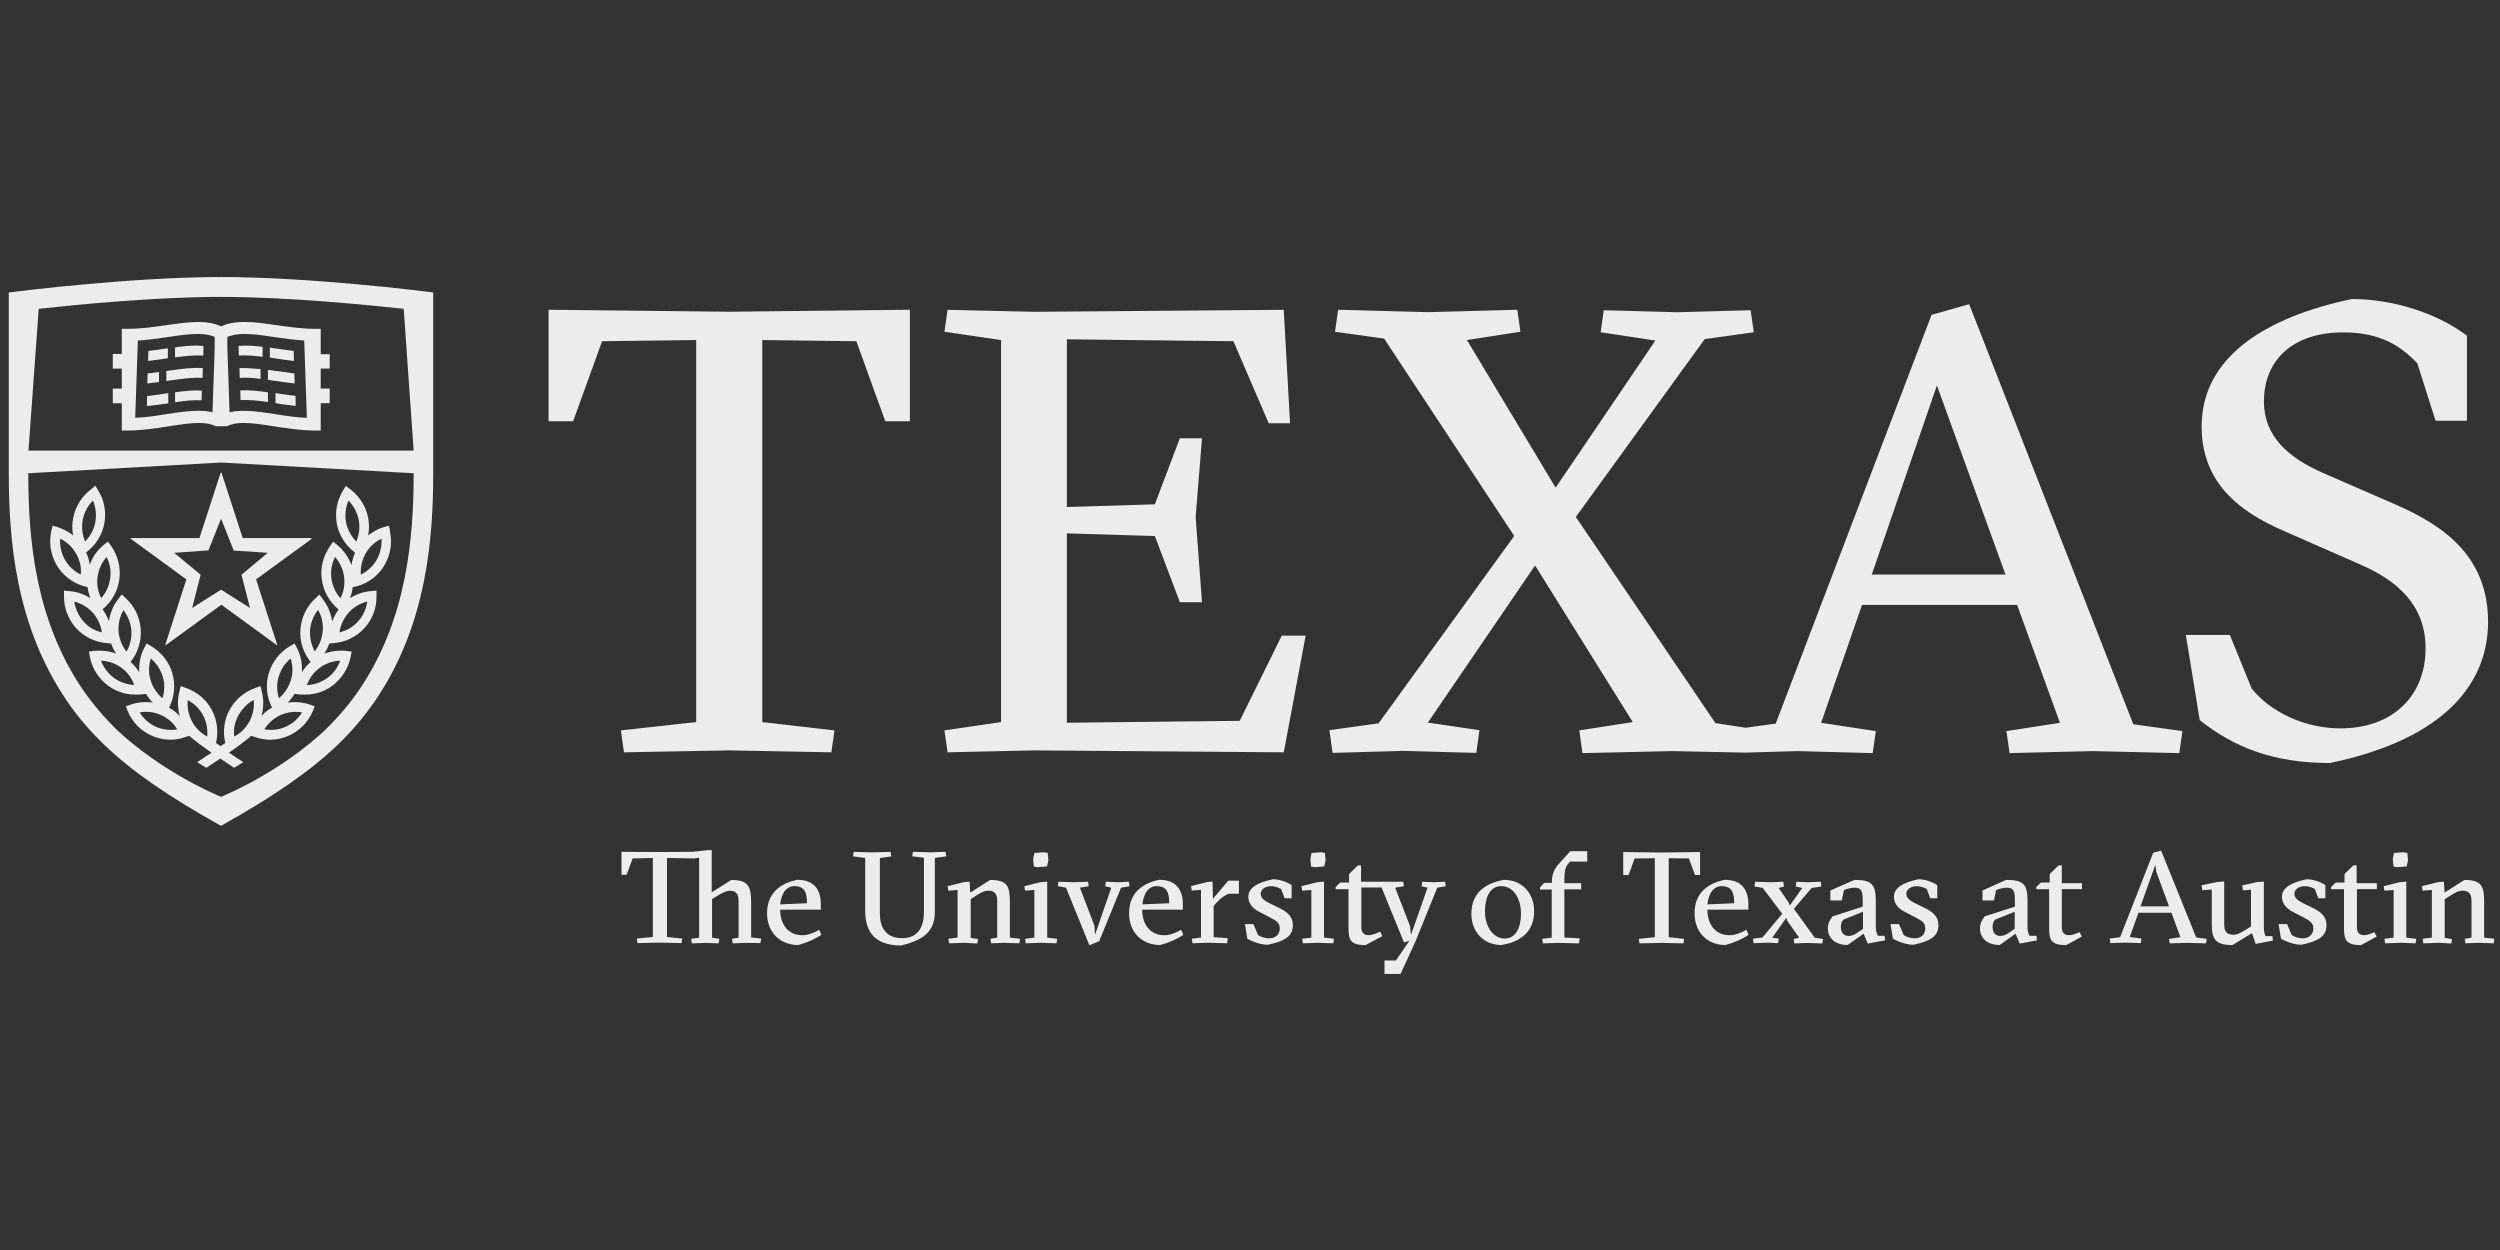
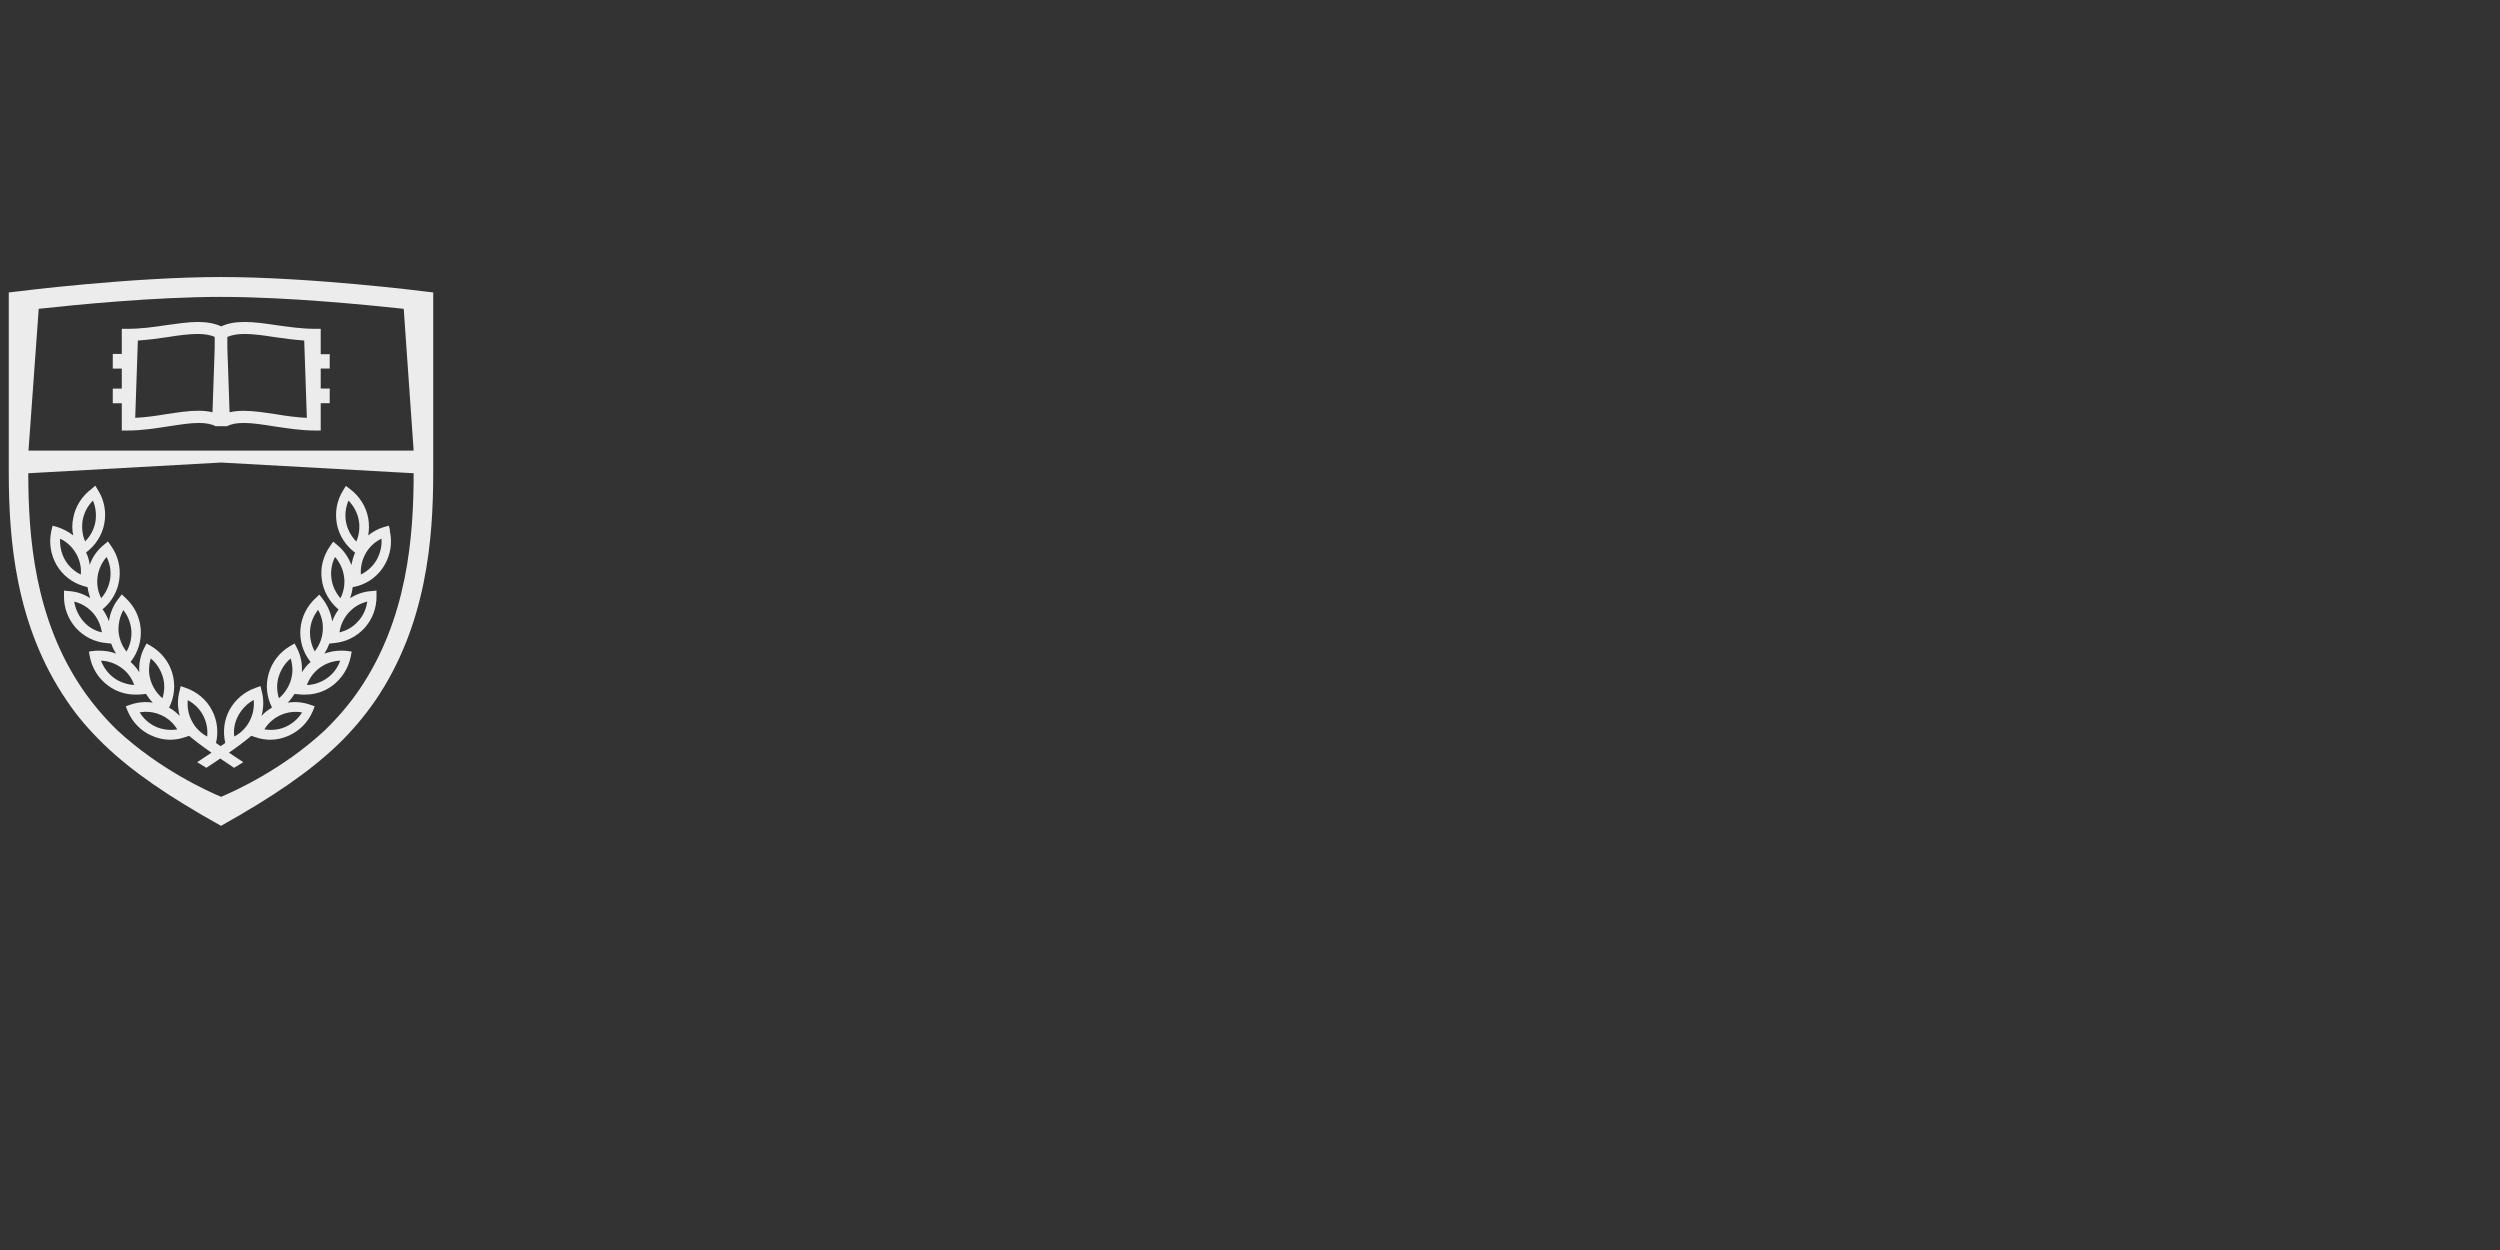
<svg xmlns="http://www.w3.org/2000/svg" fill="none" viewBox="0 0 168 84" height="84" width="168">
  <rect x="0" y="0" width="168" height="84" fill="#333333" stroke="none" />
  <g clip-path="url(#clip0_1_404)">
    <path fill="#EDECEC" d="M29.122 19.653L28.55 19.586C28.469 19.572 20.822 18.616 14.856 18.616C8.89 18.616 1.243 19.572 1.162 19.586L0.59 19.653V31.754C0.59 36.232 1.032 42.016 4.478 47.071C5.179 48.122 6 49.072 6.96 50.004L6.974 50.018C8.837 51.823 11.318 53.527 14.851 55.495C18.379 53.527 20.846 51.823 22.728 50.018L22.742 50.004C23.707 49.068 24.509 48.103 25.224 47.071C28.67 42.002 29.112 36.232 29.112 31.754V19.653H29.122ZM24.154 46.331C23.482 47.316 22.713 48.218 21.802 49.101C18.96 51.727 15.754 53.167 14.856 53.546C13.958 53.167 10.757 51.727 7.91 49.101C6.994 48.218 6.226 47.296 5.558 46.331C2.323 41.594 1.901 36.084 1.901 31.802L14.856 31.082L27.797 31.802C27.797 36.079 27.374 41.589 24.154 46.331ZM14.856 30.28H1.915L2.602 20.752C5.002 20.488 10.411 19.951 14.856 19.951C19.301 19.951 24.71 20.493 27.13 20.752L27.797 30.28H14.856Z" />
    <path fill="#EDECEC" d="M8.189 28.931H8.597C9.528 28.931 10.44 28.783 11.309 28.653C12.062 28.538 12.763 28.423 13.354 28.423C13.843 28.423 14.203 28.49 14.482 28.639H15.264C15.543 28.49 15.902 28.423 16.392 28.423C16.997 28.423 17.698 28.538 18.432 28.653C19.315 28.783 20.232 28.931 21.144 28.931H21.552V27.093H22.157V26.109H21.552V24.765H22.157V23.8H21.552V22.096H21.144C20.28 22.096 19.411 21.967 18.576 21.852C17.808 21.736 17.088 21.636 16.435 21.636C15.783 21.636 15.293 21.736 14.866 21.933C14.438 21.736 13.92 21.636 13.296 21.636C12.624 21.636 11.909 21.751 11.155 21.852C10.32 21.981 9.456 22.096 8.592 22.096H8.184V23.786H7.579V24.77H8.184V26.114H7.579V27.098H8.184V28.936L8.189 28.931ZM15.283 22.639C15.595 22.509 15.955 22.442 16.426 22.442C17.03 22.442 17.717 22.538 18.451 22.653C19.09 22.749 19.757 22.835 20.443 22.884L20.621 28.082C19.934 28.048 19.234 27.952 18.547 27.837C17.779 27.722 17.045 27.607 16.373 27.607C16.013 27.607 15.701 27.64 15.427 27.707L15.278 23.363V22.643L15.283 22.639ZM9.269 22.884C9.955 22.835 10.608 22.754 11.261 22.653C11.995 22.538 12.682 22.442 13.287 22.442C13.762 22.442 14.136 22.509 14.429 22.639V23.359L14.28 27.703C14.002 27.636 13.69 27.602 13.335 27.602C12.662 27.602 11.928 27.717 11.16 27.832C10.474 27.948 9.773 28.048 9.087 28.077L9.264 22.879L9.269 22.884Z" />
-     <path fill="#EDECEC" d="M20.933 36.179C20.933 36.179 20.919 36.16 20.899 36.16H16.311L14.89 31.783C14.89 31.783 14.875 31.749 14.856 31.749C14.856 31.749 14.822 31.763 14.822 31.783L13.402 36.16H8.827C8.827 36.16 8.794 36.16 8.779 36.179C8.779 36.213 8.779 36.227 8.813 36.227L12.523 38.935L11.102 43.346C11.102 43.346 11.102 43.36 11.117 43.36H11.131L14.875 40.639L18.614 43.36H18.629C18.629 43.36 18.643 43.327 18.629 43.327L17.208 38.935L20.919 36.227C20.919 36.227 20.952 36.213 20.933 36.179ZM16.229 38.623L16.8 40.855L14.856 39.626L12.912 40.855L13.483 38.623L11.703 37.149L14.007 36.986L14.856 34.855L15.706 37L17.991 37.149L16.229 38.623Z" />
    <path fill="#EDECEC" d="M26.213 35.671L26.131 35.325L25.791 35.421C25.397 35.536 25.056 35.733 24.744 35.978C24.811 35.599 24.811 35.21 24.744 34.816C24.595 34.029 24.154 33.338 23.52 32.863L23.242 32.651L23.064 32.944C22.637 33.616 22.493 34.418 22.637 35.205C22.786 35.992 23.227 36.664 23.861 37.139C23.746 37.404 23.664 37.696 23.616 37.975C23.419 37.452 23.107 36.991 22.671 36.631L22.392 36.4L22.181 36.698C21.725 37.355 21.509 38.143 21.624 38.93C21.72 39.717 22.133 40.437 22.738 40.946L22.752 40.96C22.575 41.205 22.426 41.469 22.325 41.762C22.243 41.219 22.032 40.696 21.672 40.236L21.461 39.957L21.202 40.202C20.611 40.744 20.256 41.483 20.189 42.271C20.122 43.058 20.366 43.845 20.861 44.469L20.875 44.483C20.645 44.68 20.448 44.925 20.285 45.175C20.319 44.618 20.218 44.061 19.959 43.552L19.795 43.24L19.483 43.423C18.797 43.831 18.288 44.474 18.062 45.242C17.832 46.015 17.914 46.816 18.274 47.536V47.551C18.015 47.7 17.765 47.896 17.573 48.108C17.722 47.565 17.736 47.008 17.587 46.452L17.506 46.106L17.179 46.221C16.426 46.485 15.806 47.008 15.418 47.714C15.058 48.386 14.962 49.173 15.139 49.927C15.043 49.994 14.928 50.075 14.827 50.143C14.712 50.061 14.616 49.994 14.515 49.927C14.693 49.173 14.597 48.386 14.237 47.714C13.863 47.008 13.239 46.485 12.47 46.221L12.144 46.106L12.062 46.452C11.914 46.994 11.933 47.565 12.077 48.108C11.866 47.896 11.635 47.7 11.357 47.551L11.371 47.536C11.731 46.816 11.799 46.01 11.582 45.242C11.352 44.469 10.848 43.831 10.162 43.423L9.85 43.24L9.686 43.552C9.427 44.061 9.326 44.618 9.36 45.175C9.197 44.911 9 44.68 8.77 44.483L8.784 44.469C9.274 43.845 9.518 43.058 9.456 42.256C9.389 41.455 9.029 40.73 8.443 40.188L8.184 39.943L7.973 40.221C7.613 40.663 7.402 41.186 7.32 41.748C7.219 41.469 7.075 41.191 6.893 40.946L6.907 40.931C7.526 40.423 7.92 39.703 8.021 38.916C8.122 38.128 7.925 37.327 7.464 36.684L7.253 36.386L6.974 36.616C6.533 36.976 6.206 37.437 6.029 37.96C5.995 37.667 5.914 37.384 5.784 37.125C6.422 36.65 6.864 35.959 7.008 35.191C7.157 34.404 7.008 33.602 6.581 32.93L6.403 32.637L6.144 32.863C5.506 33.338 5.064 34.029 4.92 34.816C4.838 35.21 4.838 35.603 4.92 35.978C4.608 35.733 4.248 35.551 3.874 35.421L3.533 35.325L3.451 35.671C3.274 36.458 3.403 37.26 3.792 37.951C4.186 38.637 4.838 39.151 5.592 39.376L5.885 39.458C5.918 39.703 5.981 39.947 6.062 40.197C5.635 39.919 5.146 39.755 4.642 39.722L4.301 39.688V40.048C4.286 40.85 4.579 41.608 5.102 42.199C5.64 42.789 6.36 43.149 7.162 43.216L7.474 43.25C7.555 43.495 7.67 43.725 7.8 43.922C7.459 43.792 7.08 43.725 6.706 43.725C6.576 43.725 6.446 43.725 6.312 43.739L5.971 43.788L6.038 44.133C6.187 44.92 6.629 45.611 7.282 46.087C7.819 46.48 8.443 46.677 9.11 46.677C9.24 46.677 9.37 46.677 9.504 46.663L9.811 46.629C9.941 46.84 10.09 47.037 10.267 47.219C9.778 47.138 9.254 47.186 8.779 47.349L8.453 47.464L8.582 47.791C8.894 48.53 9.466 49.12 10.181 49.432C10.589 49.615 11.016 49.711 11.438 49.711C11.779 49.711 12.139 49.644 12.466 49.528L12.71 49.447C13.118 49.792 13.575 50.138 14.213 50.58C13.92 50.776 13.608 50.973 13.248 51.218L13.867 51.597C14.208 51.367 14.52 51.17 14.799 50.973C15.077 51.156 15.389 51.367 15.73 51.597L16.349 51.218C15.989 50.987 15.677 50.776 15.384 50.58C16.023 50.138 16.479 49.792 16.887 49.447L17.131 49.528C17.458 49.644 17.818 49.711 18.159 49.711C18.6 49.711 19.023 49.61 19.416 49.432C20.136 49.106 20.707 48.53 21.019 47.791L21.149 47.464L20.823 47.349C20.347 47.186 19.824 47.138 19.334 47.219C19.512 47.037 19.661 46.845 19.791 46.629L20.102 46.663C20.232 46.677 20.362 46.677 20.496 46.677C21.168 46.677 21.787 46.48 22.325 46.087C22.963 45.611 23.405 44.92 23.568 44.133L23.635 43.788L23.29 43.739C23.16 43.725 23.03 43.725 22.896 43.725C22.522 43.725 22.162 43.792 21.802 43.922C21.931 43.711 22.047 43.48 22.128 43.25L22.44 43.216C23.242 43.149 23.962 42.789 24.499 42.199C25.037 41.608 25.315 40.836 25.301 40.048V39.688L24.941 39.722C24.432 39.755 23.947 39.933 23.52 40.197C23.616 39.967 23.669 39.708 23.698 39.458L24.058 39.376C24.826 39.146 25.464 38.637 25.853 37.951C26.247 37.264 26.376 36.458 26.194 35.671H26.213ZM5.429 38.608C4.987 38.397 4.613 38.051 4.368 37.624C4.123 37.197 4.008 36.688 4.042 36.199C4.483 36.41 4.858 36.755 5.102 37.183C5.362 37.624 5.477 38.119 5.429 38.608ZM5.558 34.936C5.654 34.447 5.885 34 6.245 33.64C6.442 34.101 6.49 34.591 6.408 35.085C6.312 35.575 6.082 36.021 5.722 36.381C5.525 35.94 5.477 35.431 5.558 34.936ZM6.557 38.757C6.624 38.267 6.835 37.807 7.162 37.428C7.392 37.869 7.474 38.364 7.406 38.872C7.339 39.362 7.128 39.823 6.802 40.197C6.571 39.755 6.49 39.247 6.557 38.752V38.757ZM5.606 41.757C5.28 41.378 5.069 40.922 4.987 40.428C5.462 40.543 5.904 40.807 6.23 41.167C6.557 41.527 6.768 42.002 6.85 42.496C6.374 42.395 5.933 42.136 5.606 41.757ZM8.29 40.999C8.602 41.392 8.779 41.853 8.827 42.362C8.861 42.871 8.746 43.36 8.501 43.788C8.189 43.394 8.011 42.933 7.963 42.424C7.949 41.916 8.045 41.426 8.29 40.999ZM7.666 45.559C7.258 45.266 6.965 44.853 6.782 44.397C7.272 44.411 7.747 44.58 8.155 44.872C8.563 45.165 8.856 45.559 9.019 46.034C8.544 46 8.074 45.852 7.661 45.559H7.666ZM10.118 45.708C9.97 45.232 9.989 44.724 10.133 44.248C10.507 44.56 10.786 44.987 10.934 45.463C11.083 45.938 11.064 46.447 10.92 46.922C10.546 46.61 10.267 46.188 10.118 45.708ZM10.479 48.837C10.023 48.64 9.648 48.295 9.384 47.872C9.509 47.853 9.629 47.839 9.749 47.834C10.114 47.824 10.474 47.892 10.819 48.05C11.275 48.247 11.655 48.592 11.914 49.015C11.424 49.096 10.915 49.034 10.474 48.837H10.479ZM13.925 49.495C13.483 49.264 13.123 48.904 12.898 48.463C12.667 48.035 12.571 47.546 12.619 47.051C13.061 47.282 13.421 47.642 13.646 48.069C13.877 48.511 13.973 49.005 13.925 49.495ZM16.771 48.463C16.541 48.904 16.181 49.264 15.744 49.495C15.677 49.005 15.778 48.511 16.023 48.069C16.267 47.627 16.627 47.267 17.05 47.037C17.098 47.527 17.002 48.021 16.771 48.463ZM19.93 47.839C20.055 47.839 20.179 47.853 20.299 47.872C20.04 48.3 19.661 48.626 19.205 48.837C18.893 48.986 18.552 49.048 18.206 49.048C18.058 49.048 17.914 49.034 17.765 49.015C18.024 48.587 18.403 48.261 18.859 48.05C19.191 47.901 19.555 47.829 19.93 47.834V47.839ZM19.546 45.708C19.397 46.183 19.119 46.61 18.744 46.922C18.595 46.447 18.581 45.938 18.73 45.463C18.878 44.987 19.157 44.56 19.531 44.248C19.68 44.724 19.695 45.232 19.546 45.708ZM20.837 42.347C20.87 41.839 21.067 41.378 21.375 40.984C21.619 41.411 21.735 41.901 21.686 42.41C21.653 42.9 21.456 43.38 21.149 43.773C20.919 43.346 20.808 42.856 20.837 42.347ZM22.863 44.397C22.699 44.858 22.407 45.266 21.998 45.559C21.59 45.852 21.115 46.02 20.626 46.034C20.789 45.559 21.101 45.165 21.49 44.872C21.898 44.58 22.373 44.411 22.863 44.397ZM22.272 38.872C22.205 38.383 22.287 37.869 22.517 37.428C22.843 37.807 23.055 38.263 23.122 38.757C23.189 39.247 23.107 39.755 22.877 40.202C22.55 39.823 22.339 39.367 22.272 38.877V38.872ZM24.677 40.428C24.61 40.936 24.398 41.397 24.058 41.757C23.731 42.136 23.29 42.381 22.814 42.496C22.882 42.007 23.093 41.546 23.434 41.167C23.774 40.788 24.202 40.543 24.677 40.428ZM23.942 36.395C23.602 36.035 23.352 35.594 23.256 35.099C23.16 34.61 23.223 34.101 23.419 33.64C23.76 33.986 24.01 34.442 24.106 34.936C24.202 35.431 24.139 35.935 23.942 36.395ZM25.311 37.624C25.066 38.051 24.691 38.392 24.25 38.608C24.216 38.119 24.331 37.624 24.576 37.183C24.821 36.755 25.181 36.415 25.637 36.199C25.671 36.688 25.555 37.183 25.311 37.624Z" />
-     <path fill="#EDECEC" d="M158.049 20.095C152.184 21.323 147.95 24.031 147.95 28.653C147.95 32.426 150.451 34.375 153.489 35.685L158.601 37.931C161.136 39.031 162.998 40.687 162.998 43.572C162.998 46.672 160.891 48.947 157.262 48.947C154.891 48.947 152.573 47.848 151.315 46.274L149.846 42.669H146.889L147.821 48.391C150.057 50.162 152.673 51.276 156.561 51.276C164.501 49.62 167.198 45.765 167.198 41.781C167.198 37.452 164.289 35.335 160.958 33.895L156.105 31.783C153.787 30.765 152.136 29.325 152.136 26.992C152.136 24.155 154.113 22.336 157.464 22.336C159.998 22.336 161.352 23.272 162.446 24.419L163.67 28.274H165.777V22.552C163.67 20.978 160.713 20.095 158.049 20.095ZM132.331 20.44L129.801 21.16L119.328 48.626L117.302 48.904L115.277 48.592L105.897 34.739L114.557 22.788L117.854 22.327L117.643 20.848L112.709 20.983L107.774 20.848L107.563 22.327L111.24 22.884L104.539 32.772L98.578 22.85L102.173 22.293L101.961 20.815L95.966 20.978L89.923 20.815L89.712 22.293L93.014 22.754L101.755 36.016L92.64 48.607L89.338 49.068L89.549 50.594L94.272 50.459L99.206 50.594L99.418 49.068L95.952 48.559L103.157 37.999L109.723 48.525L106.128 49.082L106.339 50.608L112.382 50.474L117.317 50.575L120.782 50.474L125.846 50.608L126.057 49.13L122.381 48.573L125.126 40.653H135.552L138.427 48.573L134.832 49.13L135.043 50.608L140.616 50.474L146.448 50.608L146.659 49.13L143.357 48.669L132.326 20.436L132.331 20.44ZM36.864 20.815V28.308H38.515L40.459 22.931L46.785 22.85V48.525L41.721 49.082L41.933 50.556L49.022 50.426L55.867 50.556L56.078 49.082L51.225 48.525V22.85L57.547 22.931L59.491 28.308H61.142V20.815L48.984 20.949L36.859 20.815H36.864ZM63.677 20.815L63.465 22.293L67.272 22.85V48.525L63.465 49.082L63.677 50.556L69.509 50.426L86.27 50.556L87.739 42.717H86.136L83.309 48.439L71.693 48.568V35.843L77.606 36.021L79.286 40.466H80.774L80.347 34.744L80.774 29.45H79.286L77.606 33.89L71.693 34.072V22.802L82.886 22.931L85.257 28.442H86.693L86.266 20.82L69.504 20.954L63.672 20.82L63.677 20.815ZM13.224 23.22C12.758 23.22 12.269 23.272 11.765 23.344V24.016C12.466 23.92 13.104 23.853 13.661 23.901L13.675 23.248C13.526 23.234 13.377 23.224 13.224 23.22ZM16.814 23.234C16.546 23.22 16.282 23.22 16.032 23.244L16.046 23.896C16.521 23.863 17.059 23.896 17.645 23.978V23.306C17.357 23.272 17.083 23.244 16.814 23.229V23.234ZM18.134 23.359V24.031C18.25 24.045 18.346 24.064 18.461 24.079C18.888 24.146 19.31 24.208 19.752 24.256L19.738 23.584C19.344 23.536 18.955 23.483 18.561 23.421C18.413 23.407 18.283 23.387 18.134 23.354V23.359ZM11.275 23.407C11.227 23.421 11.194 23.421 11.146 23.421C10.752 23.488 10.363 23.536 9.969 23.584L9.955 24.256C10.397 24.208 10.819 24.141 11.246 24.079H11.28V23.407H11.275ZM13.051 24.727C12.461 24.746 11.827 24.837 11.179 24.933V25.605C11.213 25.605 11.227 25.605 11.261 25.591C12.144 25.461 12.945 25.346 13.613 25.394L13.627 24.736C13.44 24.722 13.248 24.722 13.051 24.727ZM16.094 24.736L16.109 25.394C16.536 25.36 17.006 25.394 17.51 25.461V24.803C17.002 24.756 16.531 24.722 16.09 24.736H16.094ZM18.005 24.852V25.523C18.154 25.538 18.317 25.572 18.461 25.591C18.902 25.658 19.344 25.72 19.8 25.768L19.785 25.096C19.378 25.048 18.97 24.981 18.561 24.933C18.384 24.899 18.187 24.88 18.005 24.852ZM10.67 25C10.425 25.034 10.162 25.067 9.917 25.096L9.902 25.768L10.685 25.672V25H10.67ZM130.161 25.903L134.769 38.608H125.784L130.161 25.903ZM16.147 26.229L16.162 26.887C16.699 26.853 17.337 26.92 18.005 27.016V26.363C17.352 26.267 16.713 26.2 16.142 26.234L16.147 26.229ZM13.565 26.244C13.008 26.21 12.403 26.277 11.765 26.359V27.031C12.418 26.935 13.022 26.867 13.546 26.901L13.56 26.244H13.565ZM18.514 26.407V27.093H18.499C18.941 27.16 19.397 27.227 19.872 27.276L19.858 26.604C19.416 26.555 18.994 26.488 18.581 26.426C18.566 26.426 18.547 26.426 18.514 26.412V26.407ZM11.275 26.426C11.227 26.426 11.194 26.44 11.16 26.44C10.733 26.508 10.31 26.57 9.883 26.618L9.869 27.29C10.344 27.242 10.814 27.175 11.275 27.108H11.309V26.421H11.275V26.426ZM47.525 57.132L46.56 57.242L44.352 57.256L41.765 57.242V58.788H42.105L42.514 57.688L43.872 57.655V62.964L42.792 63.074L42.84 63.376L44.347 63.343L45.801 63.376L45.854 63.074L44.822 62.964V57.655L46.656 57.688L46.982 57.64V63.011L46.445 63.093L46.493 63.395L47.443 63.362L48.293 63.395L48.341 63.093L47.851 63.011V60.415L48.11 60.256C48.437 60.05 48.782 59.858 49.061 59.858C49.421 59.858 49.632 60.05 49.632 60.511V63.011L49.19 63.093L49.238 63.395L50.088 63.362L51.101 63.376L51.149 63.074L50.477 62.992V60.664C50.477 59.551 50.28 59.133 49.138 59.133L47.827 59.964V57.127H47.515L47.525 57.132ZM145.238 57.16L144.696 57.304L142.473 62.978L141.768 63.074L141.816 63.376L142.781 63.343L143.861 63.376L143.909 63.074L143.121 62.964L143.712 61.322V61.336H145.92L146.525 62.978L145.757 63.093L145.805 63.395L147 63.362L148.243 63.395L148.291 63.093L147.585 62.997L145.229 57.165L145.238 57.16ZM105.533 57.194L104.779 58.024C104.453 58.375 104.289 58.725 104.289 59.248V59.33H103.766L103.488 59.632V59.776H104.275V63.011L103.637 63.093L103.685 63.395L104.717 63.362L106.109 63.395L106.157 63.059L105.125 62.997V59.762H106.253V59.349H105.125V59.128C105.125 58.552 105.192 58.298 105.321 58.139L105.499 57.9H106.661V57.199H105.533V57.194ZM57.37 57.242L57.322 57.544L58.142 57.655V61.207C58.142 62.608 58.781 63.535 60.547 63.535C62.347 63.122 62.822 62.373 62.822 61.226V57.655L63.59 57.544L63.542 57.242L62.496 57.276L61.349 57.242L61.301 57.544L62.088 57.64V61.307C62.088 62.44 61.565 63.045 60.633 63.045C59.602 63.045 59.126 62.426 59.126 61.341V57.66L59.894 57.549L59.846 57.247L58.617 57.28L57.374 57.247L57.37 57.242ZM109.08 57.256V58.802H109.44L109.848 57.688L111.206 57.674V62.978L110.126 63.093L110.174 63.395L111.681 63.362L113.136 63.395L113.169 63.093L112.137 62.978V57.674L113.496 57.688L113.904 58.802H114.245V57.256L111.662 57.29L109.075 57.256H109.08ZM70.162 57.271L69.509 57.319L69.427 57.731L69.475 58.226L69.72 58.274L70.358 58.226L70.454 57.813L70.406 57.319L70.162 57.271ZM88.795 57.271L88.138 57.319L88.056 57.731L88.104 58.226L88.349 58.274L88.987 58.226L89.083 57.813L89.035 57.319L88.79 57.271H88.795ZM161.529 57.271L160.877 57.319L160.795 57.731L160.843 58.226L161.088 58.274L161.726 58.226L161.822 57.813L161.774 57.319L161.529 57.271ZM144.84 58.115L144.907 58.596L145.757 60.904H143.841L144.84 58.115ZM91.248 58.163L90.657 58.735V59.306H90.067L89.755 59.608V59.752H90.619V62.364C90.619 63.16 90.749 63.511 91.766 63.511L92.894 62.906L92.746 62.603C92.501 62.714 92.222 62.843 91.958 62.843C91.584 62.843 91.483 62.575 91.483 62.316V59.637H92.841L94.349 63.333L94.709 63.223L93.806 64.543H93.038V65.45H94.118L95.131 63.237L96.585 59.651L97.157 59.556L97.109 59.253L96.355 59.287L95.573 59.253L95.525 59.556L95.933 59.651L94.819 62.824L94.752 62.219L93.754 59.651L94.344 59.556L94.296 59.253H91.464V58.154H91.234L91.248 58.163ZM138.331 58.163L137.741 58.735V59.306H137.15L136.838 59.608V59.752H137.702V62.364C137.702 63.16 137.832 63.511 138.849 63.511L139.896 62.94L139.747 62.637C139.483 62.748 139.286 62.843 139.027 62.843C138.653 62.843 138.552 62.575 138.552 62.316V59.748H139.91V59.349H138.552V58.154H138.321L138.331 58.163ZM158.141 58.163L157.55 58.735V59.306H156.96L156.648 59.608V59.752H157.517V62.364C157.517 63.16 157.646 63.511 158.664 63.511L159.71 62.94L159.561 62.637C159.317 62.748 159.12 62.843 158.861 62.843C158.486 62.843 158.385 62.575 158.385 62.316V59.748H159.725V59.349H158.366V58.154H158.136L158.141 58.163ZM85.526 59.09C84.48 59.311 83.889 59.666 83.889 60.271C83.889 60.765 84.249 61.096 84.643 61.288L85.349 61.653C85.824 61.893 86.001 62.051 86.001 62.388C86.001 62.752 85.757 63.055 85.281 63.055C85.003 63.055 84.739 62.959 84.542 62.834L84.23 62.099H83.659L83.822 63.088C84.067 63.218 84.638 63.487 85.195 63.487C86.227 63.266 86.88 62.978 86.88 62.181C86.88 61.687 86.635 61.355 86.03 61.048L85.344 60.712C84.95 60.52 84.72 60.347 84.72 60.059C84.72 59.743 85.066 59.551 85.406 59.551C85.747 59.551 85.997 59.695 86.093 59.743L86.323 60.362H86.798V59.483C86.534 59.291 86.011 59.085 85.522 59.085L85.526 59.09ZM128.909 59.09C127.862 59.311 127.272 59.666 127.272 60.271C127.272 60.765 127.632 61.096 128.025 61.288L128.726 61.653C129.201 61.893 129.379 62.051 129.379 62.388C129.379 62.752 129.134 63.055 128.659 63.055C128.381 63.055 128.121 62.959 127.925 62.834L127.613 62.099H127.041L127.205 63.088C127.449 63.218 128.04 63.487 128.577 63.487C129.609 63.266 130.262 62.978 130.262 62.181C130.262 61.687 130.017 61.355 129.413 61.048L128.726 60.712C128.333 60.52 128.107 60.347 128.107 60.059C128.107 59.743 128.448 59.551 128.793 59.551C129.139 59.551 129.384 59.695 129.48 59.743L129.71 60.362H130.185V59.483C129.921 59.291 129.398 59.085 128.909 59.085V59.09ZM154.987 59.09C153.941 59.311 153.35 59.666 153.35 60.271C153.35 60.765 153.71 61.096 154.104 61.288L154.805 61.653C155.261 61.893 155.457 62.051 155.457 62.388C155.457 62.752 155.213 63.055 154.737 63.055C154.459 63.055 154.2 62.959 154.003 62.834L153.691 62.099H153.12L153.283 63.088C153.528 63.218 154.099 63.487 154.656 63.487C155.688 63.266 156.341 62.978 156.341 62.181C156.341 61.687 156.096 61.355 155.491 61.048L154.805 60.712C154.411 60.52 154.185 60.347 154.185 60.059C154.185 59.743 154.526 59.551 154.872 59.551C155.217 59.551 155.477 59.695 155.558 59.743L155.789 60.362H156.264V59.483C156 59.291 155.477 59.085 154.987 59.085V59.09ZM53.578 59.123C52.349 59.378 51.547 60.079 51.547 61.37C51.547 62.757 52.531 63.506 53.626 63.506C54.197 63.362 54.773 63.108 55.195 62.819L55.046 62.483C54.701 62.69 54.278 62.848 53.918 62.848C52.987 62.848 52.43 62.148 52.43 61.144V61.13H55.161V60.765C55.161 59.858 54.768 59.123 53.573 59.123H53.578ZM77.899 59.123C76.67 59.378 75.874 60.079 75.874 61.37C75.874 62.757 76.853 63.506 77.952 63.506C78.523 63.362 79.099 63.108 79.522 62.819L79.373 62.483C79.027 62.69 78.605 62.848 78.245 62.848C77.314 62.848 76.757 62.148 76.757 61.144V61.13H79.488V60.765C79.488 59.858 79.094 59.123 77.899 59.123ZM101.083 59.123C99.691 59.364 98.875 60.093 98.875 61.418C98.875 62.599 99.691 63.506 100.886 63.506C102.278 63.285 103.094 62.536 103.094 61.231C103.094 60.035 102.293 59.128 101.083 59.128V59.123ZM115.901 59.123C114.672 59.378 113.875 60.079 113.875 61.37C113.875 62.757 114.84 63.506 115.934 63.506C116.505 63.362 117.081 63.108 117.504 62.819L117.355 62.483C117.009 62.69 116.587 62.848 116.227 62.848C115.296 62.848 114.739 62.148 114.739 61.144V61.13H117.489V60.765C117.489 59.858 117.096 59.123 115.901 59.123ZM124.637 59.123L123 59.839V60.511H123.768L123.917 59.81C124.113 59.728 124.406 59.651 124.651 59.651C125.126 59.651 125.174 59.968 125.174 60.496V60.928L123.144 61.581C122.947 61.85 122.832 62.075 122.832 62.392C122.832 63.093 123.389 63.506 124.157 63.506L125.237 62.743L125.515 63.41L126.677 63.189L126.643 62.887H126.201C126.12 62.743 126.053 62.613 126.053 62.234V60.516C126.053 59.416 125.76 59.128 124.627 59.128L124.637 59.123ZM134.827 59.123L133.224 59.839V60.511H133.992L134.141 59.81C134.337 59.728 134.63 59.651 134.875 59.651C135.35 59.651 135.398 59.968 135.398 60.496V60.928L133.368 61.581C133.171 61.85 133.056 62.075 133.056 62.392C133.056 63.093 133.613 63.506 134.381 63.506L135.446 62.743L135.725 63.41L136.886 63.189L136.853 62.887H136.397C136.315 62.743 136.248 62.613 136.248 62.234V60.516C136.248 59.416 135.955 59.128 134.822 59.128L134.827 59.123ZM66.528 59.138L65.203 59.983L65.155 59.248L64.761 59.282L63.681 59.551L63.73 59.853L64.349 59.805V63.007L63.73 63.088L63.778 63.391L64.809 63.357L65.674 63.405L65.722 63.103L65.232 63.026V60.429L65.491 60.252C65.803 60.045 66.115 59.853 66.422 59.853C66.797 59.853 67.013 60.045 67.013 60.506V63.007L66.557 63.088L66.605 63.391L67.469 63.357L68.501 63.391L68.549 63.088L67.862 63.007V60.568C67.862 59.517 67.665 59.133 66.523 59.133L66.528 59.138ZM165.6 59.138L164.275 59.983L164.227 59.248L163.833 59.282L162.753 59.551L162.801 59.853L163.421 59.805V63.007L162.801 63.088L162.849 63.391L163.877 63.357L164.726 63.405L164.774 63.103L164.285 63.026V60.429L164.563 60.252C164.875 60.045 165.182 59.853 165.494 59.853C165.869 59.853 166.085 60.045 166.085 60.506V63.007L165.629 63.088L165.677 63.391L166.541 63.357L167.573 63.391L167.621 63.088L166.934 63.007V60.568C166.934 59.517 166.737 59.133 165.595 59.133L165.6 59.138ZM82.546 59.172L81.513 60.4L81.48 59.239L81.12 59.272L80.04 59.546L80.088 59.848L80.707 59.8V63.002L80.088 63.084L80.136 63.386L81.149 63.352L82.459 63.386L82.507 63.05L81.557 62.973V60.885L81.734 60.679C81.979 60.391 82.373 60.108 82.584 60.059H83.256V59.181H82.536L82.546 59.172ZM149.467 59.234L149.025 59.267L147.945 59.488L147.993 59.824L148.632 59.776V62.071C148.632 63.088 148.829 63.506 150.024 63.506L151.334 62.709L151.579 63.429L152.741 63.208L152.707 62.906H152.246C152.179 62.762 152.131 62.632 152.131 62.253V59.243L151.675 59.277L150.677 59.498L150.725 59.834L151.267 59.786V62.258L151.089 62.368C150.744 62.589 150.384 62.815 150.105 62.815C149.664 62.815 149.467 62.623 149.467 62.162V59.243V59.234ZM70.373 59.248L69.917 59.282L68.837 59.551L68.885 59.853L69.509 59.805V63.007L68.885 63.088L68.933 63.391L69.965 63.357L70.997 63.391L71.045 63.088L70.373 63.007V59.243V59.248ZM71.126 59.248L71.078 59.551L71.635 59.647L73.205 63.52L73.862 63.252L75.336 59.651L75.907 59.556L75.859 59.253L75.106 59.287L74.318 59.253L74.27 59.556L74.678 59.651L73.584 62.824L73.55 62.219L72.571 59.651L73.162 59.556L73.114 59.253L72.168 59.287L71.136 59.253L71.126 59.248ZM88.978 59.248L88.536 59.282L87.456 59.551L87.504 59.853L88.123 59.805V63.007L87.504 63.088L87.552 63.391L88.584 63.357L89.597 63.391L89.645 63.088L88.973 63.007V59.243L88.978 59.248ZM117.945 59.248L117.897 59.57L118.454 59.666L119.765 61.404L118.44 62.997L117.801 63.079L117.849 63.381L118.781 63.347L119.486 63.381L119.534 63.079L119.093 63.016L120.038 61.677L120.105 61.883L120.907 63.016L120.533 63.098L120.581 63.4L121.43 63.367L122.462 63.4L122.51 63.098L121.953 63.016L120.547 61.072L121.742 59.671L122.4 59.575L122.352 59.253L121.421 59.287L120.72 59.253L120.672 59.575L121.113 59.671L120.264 60.866L120.197 60.645L119.525 59.671L119.885 59.575L119.837 59.253L118.987 59.287L117.955 59.253L117.945 59.248ZM161.707 59.248L161.265 59.282L160.185 59.551L160.233 59.853L160.853 59.805V63.007L160.233 63.088L160.281 63.391L161.313 63.357L162.326 63.391L162.374 63.088L161.702 63.007V59.243L161.707 59.248ZM53.395 59.551C54.101 59.551 54.23 60.031 54.23 60.698L52.43 60.775C52.498 60.04 52.838 59.546 53.395 59.546V59.551ZM77.736 59.551C78.442 59.551 78.571 60.031 78.571 60.698L76.771 60.775C76.838 60.04 77.179 59.546 77.736 59.546V59.551ZM100.886 59.551C101.654 59.551 102.211 60.3 102.211 61.413C102.211 62.354 101.837 63.069 101.117 63.069C100.315 63.069 99.778 62.224 99.792 61.221C99.792 60.266 100.152 59.546 100.886 59.546V59.551ZM115.704 59.551C116.409 59.551 116.539 60.031 116.539 60.698L114.739 60.775C114.806 60.04 115.161 59.546 115.704 59.546V59.551ZM125.193 61.274V62.421L124.819 62.675C124.704 62.757 124.473 62.896 124.229 62.896C123.965 62.896 123.705 62.738 123.705 62.291C123.705 62.099 123.753 61.927 123.883 61.797L125.193 61.269V61.274ZM135.389 61.274V62.421L135.014 62.675C134.899 62.757 134.669 62.896 134.424 62.896C134.16 62.896 133.901 62.738 133.901 62.291C133.901 62.099 133.949 61.927 134.078 61.797L135.389 61.269V61.274Z" />
  </g>
  <defs>
    <clipPath id="clip0_1_404">
      <rect transform="translate(0 18.055)" fill="white" height="47.803" width="168" />
    </clipPath>
  </defs>
</svg>